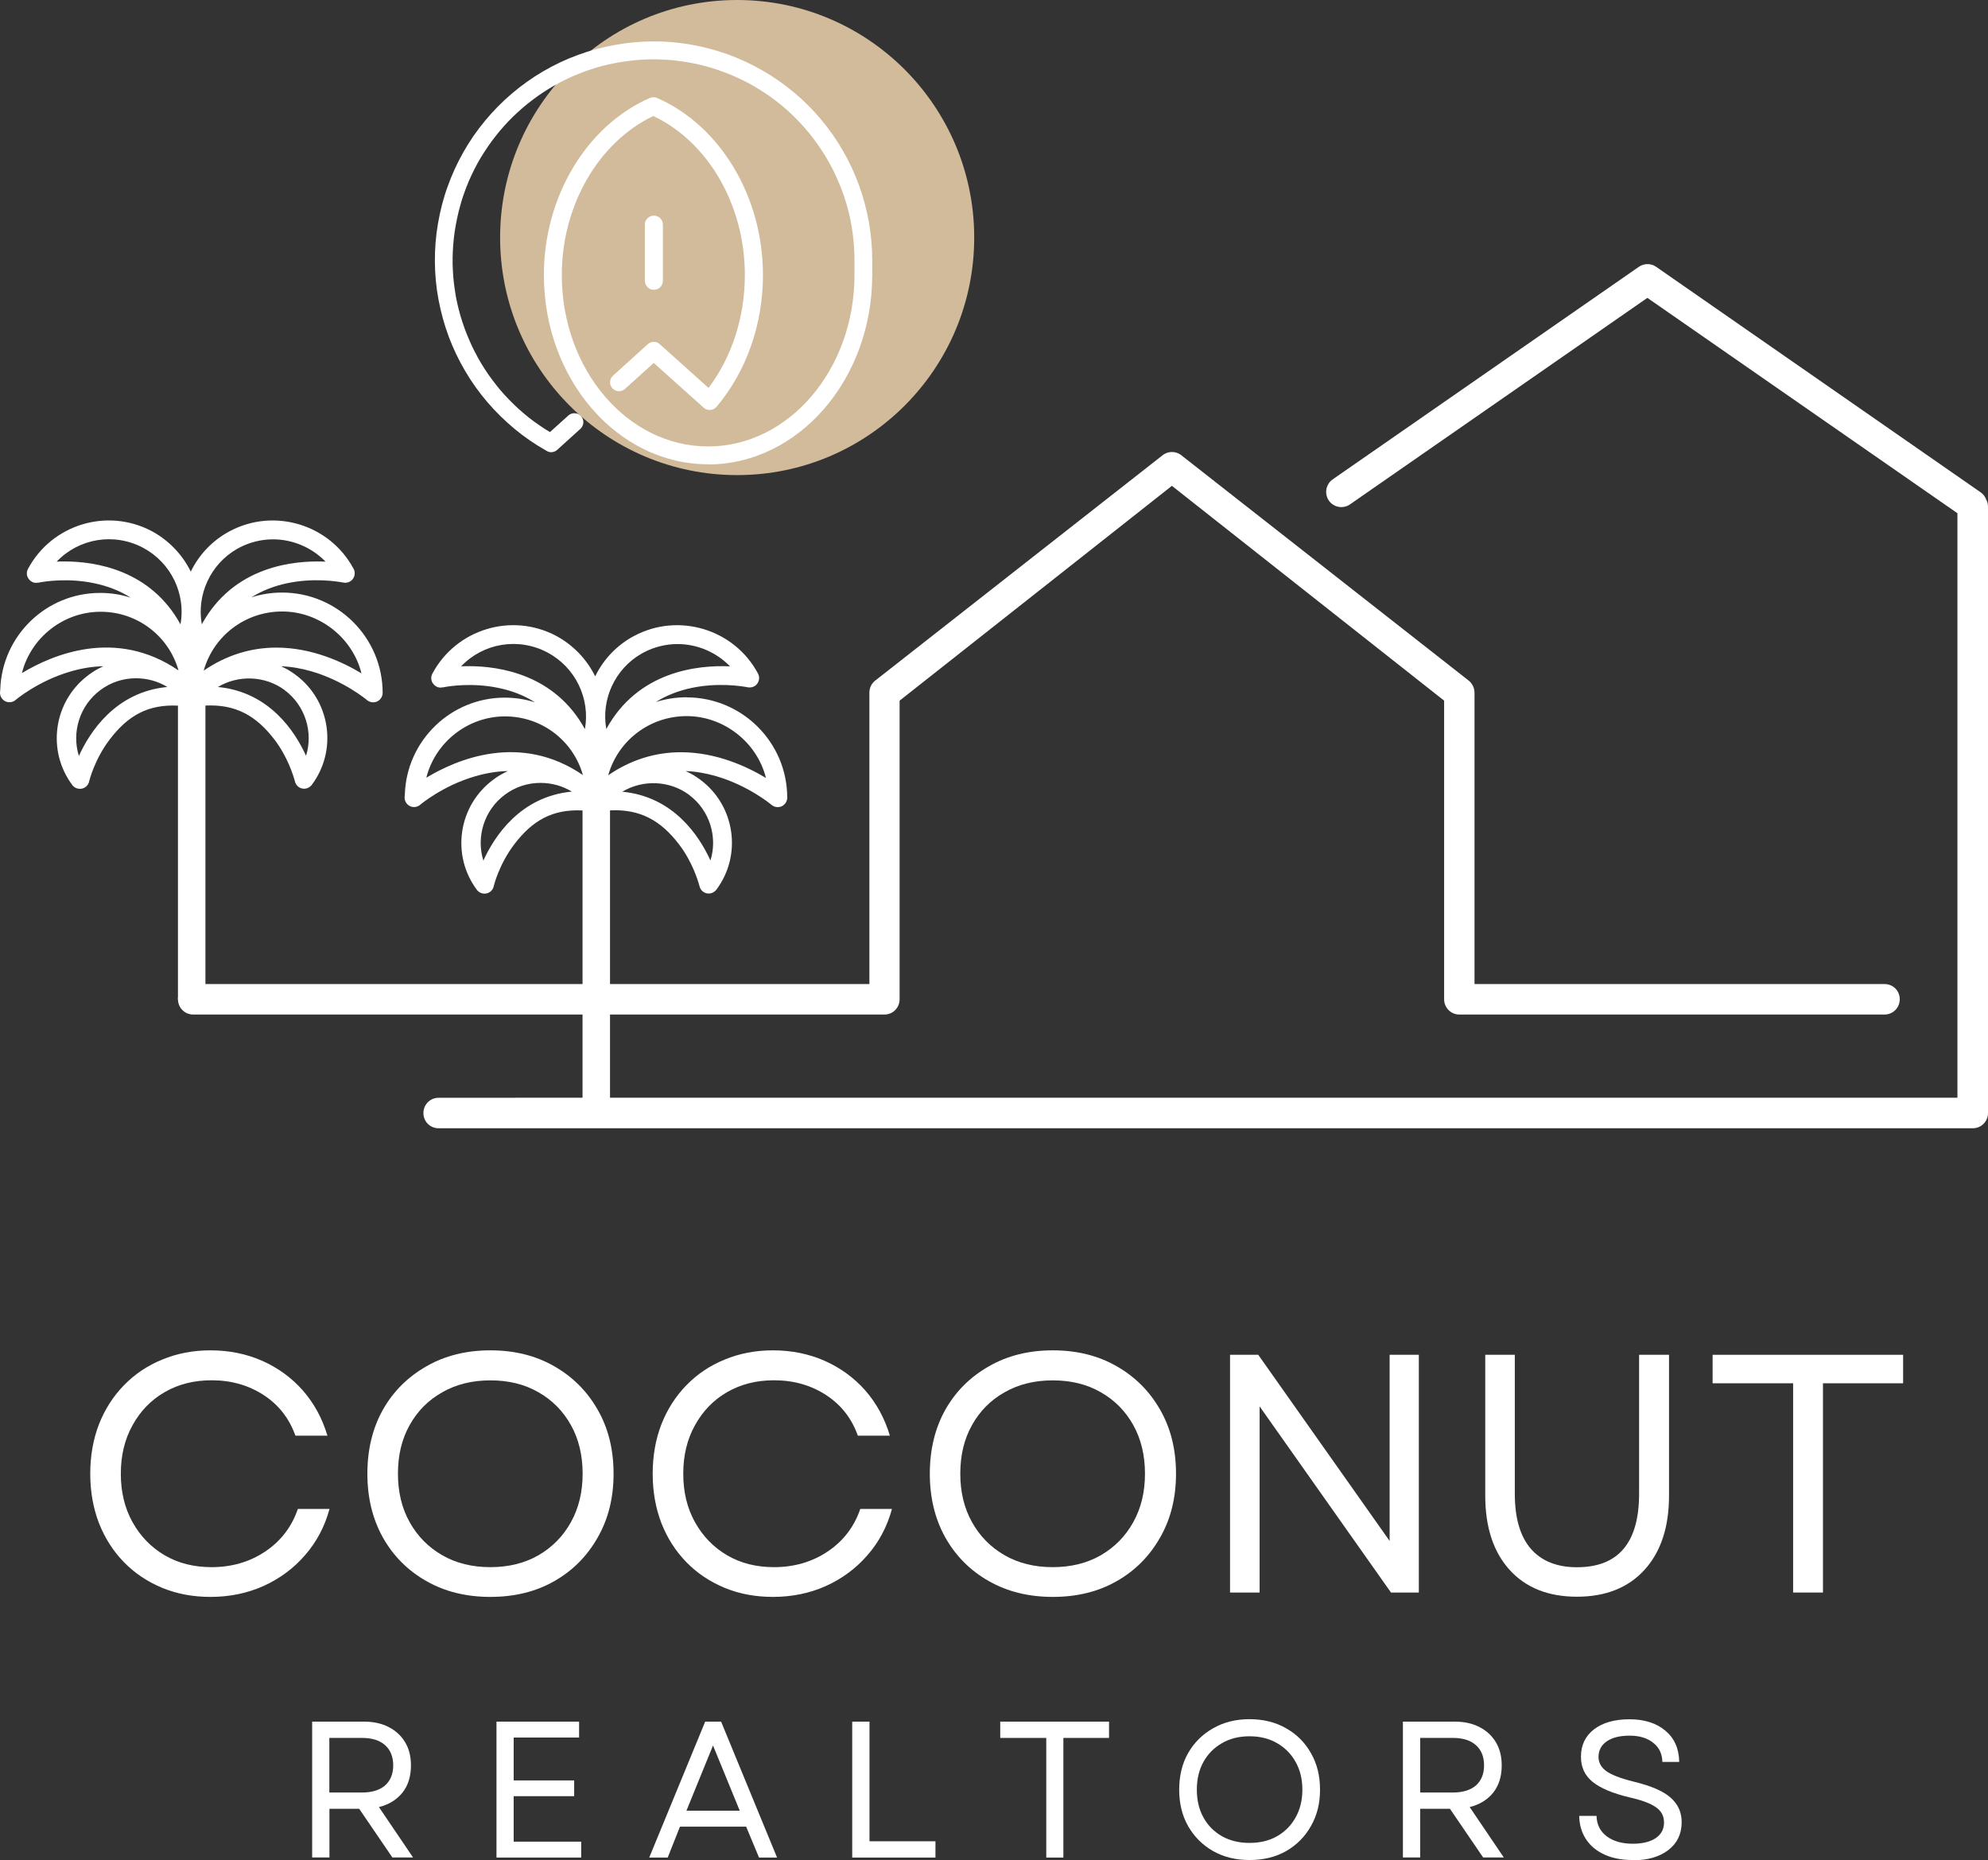
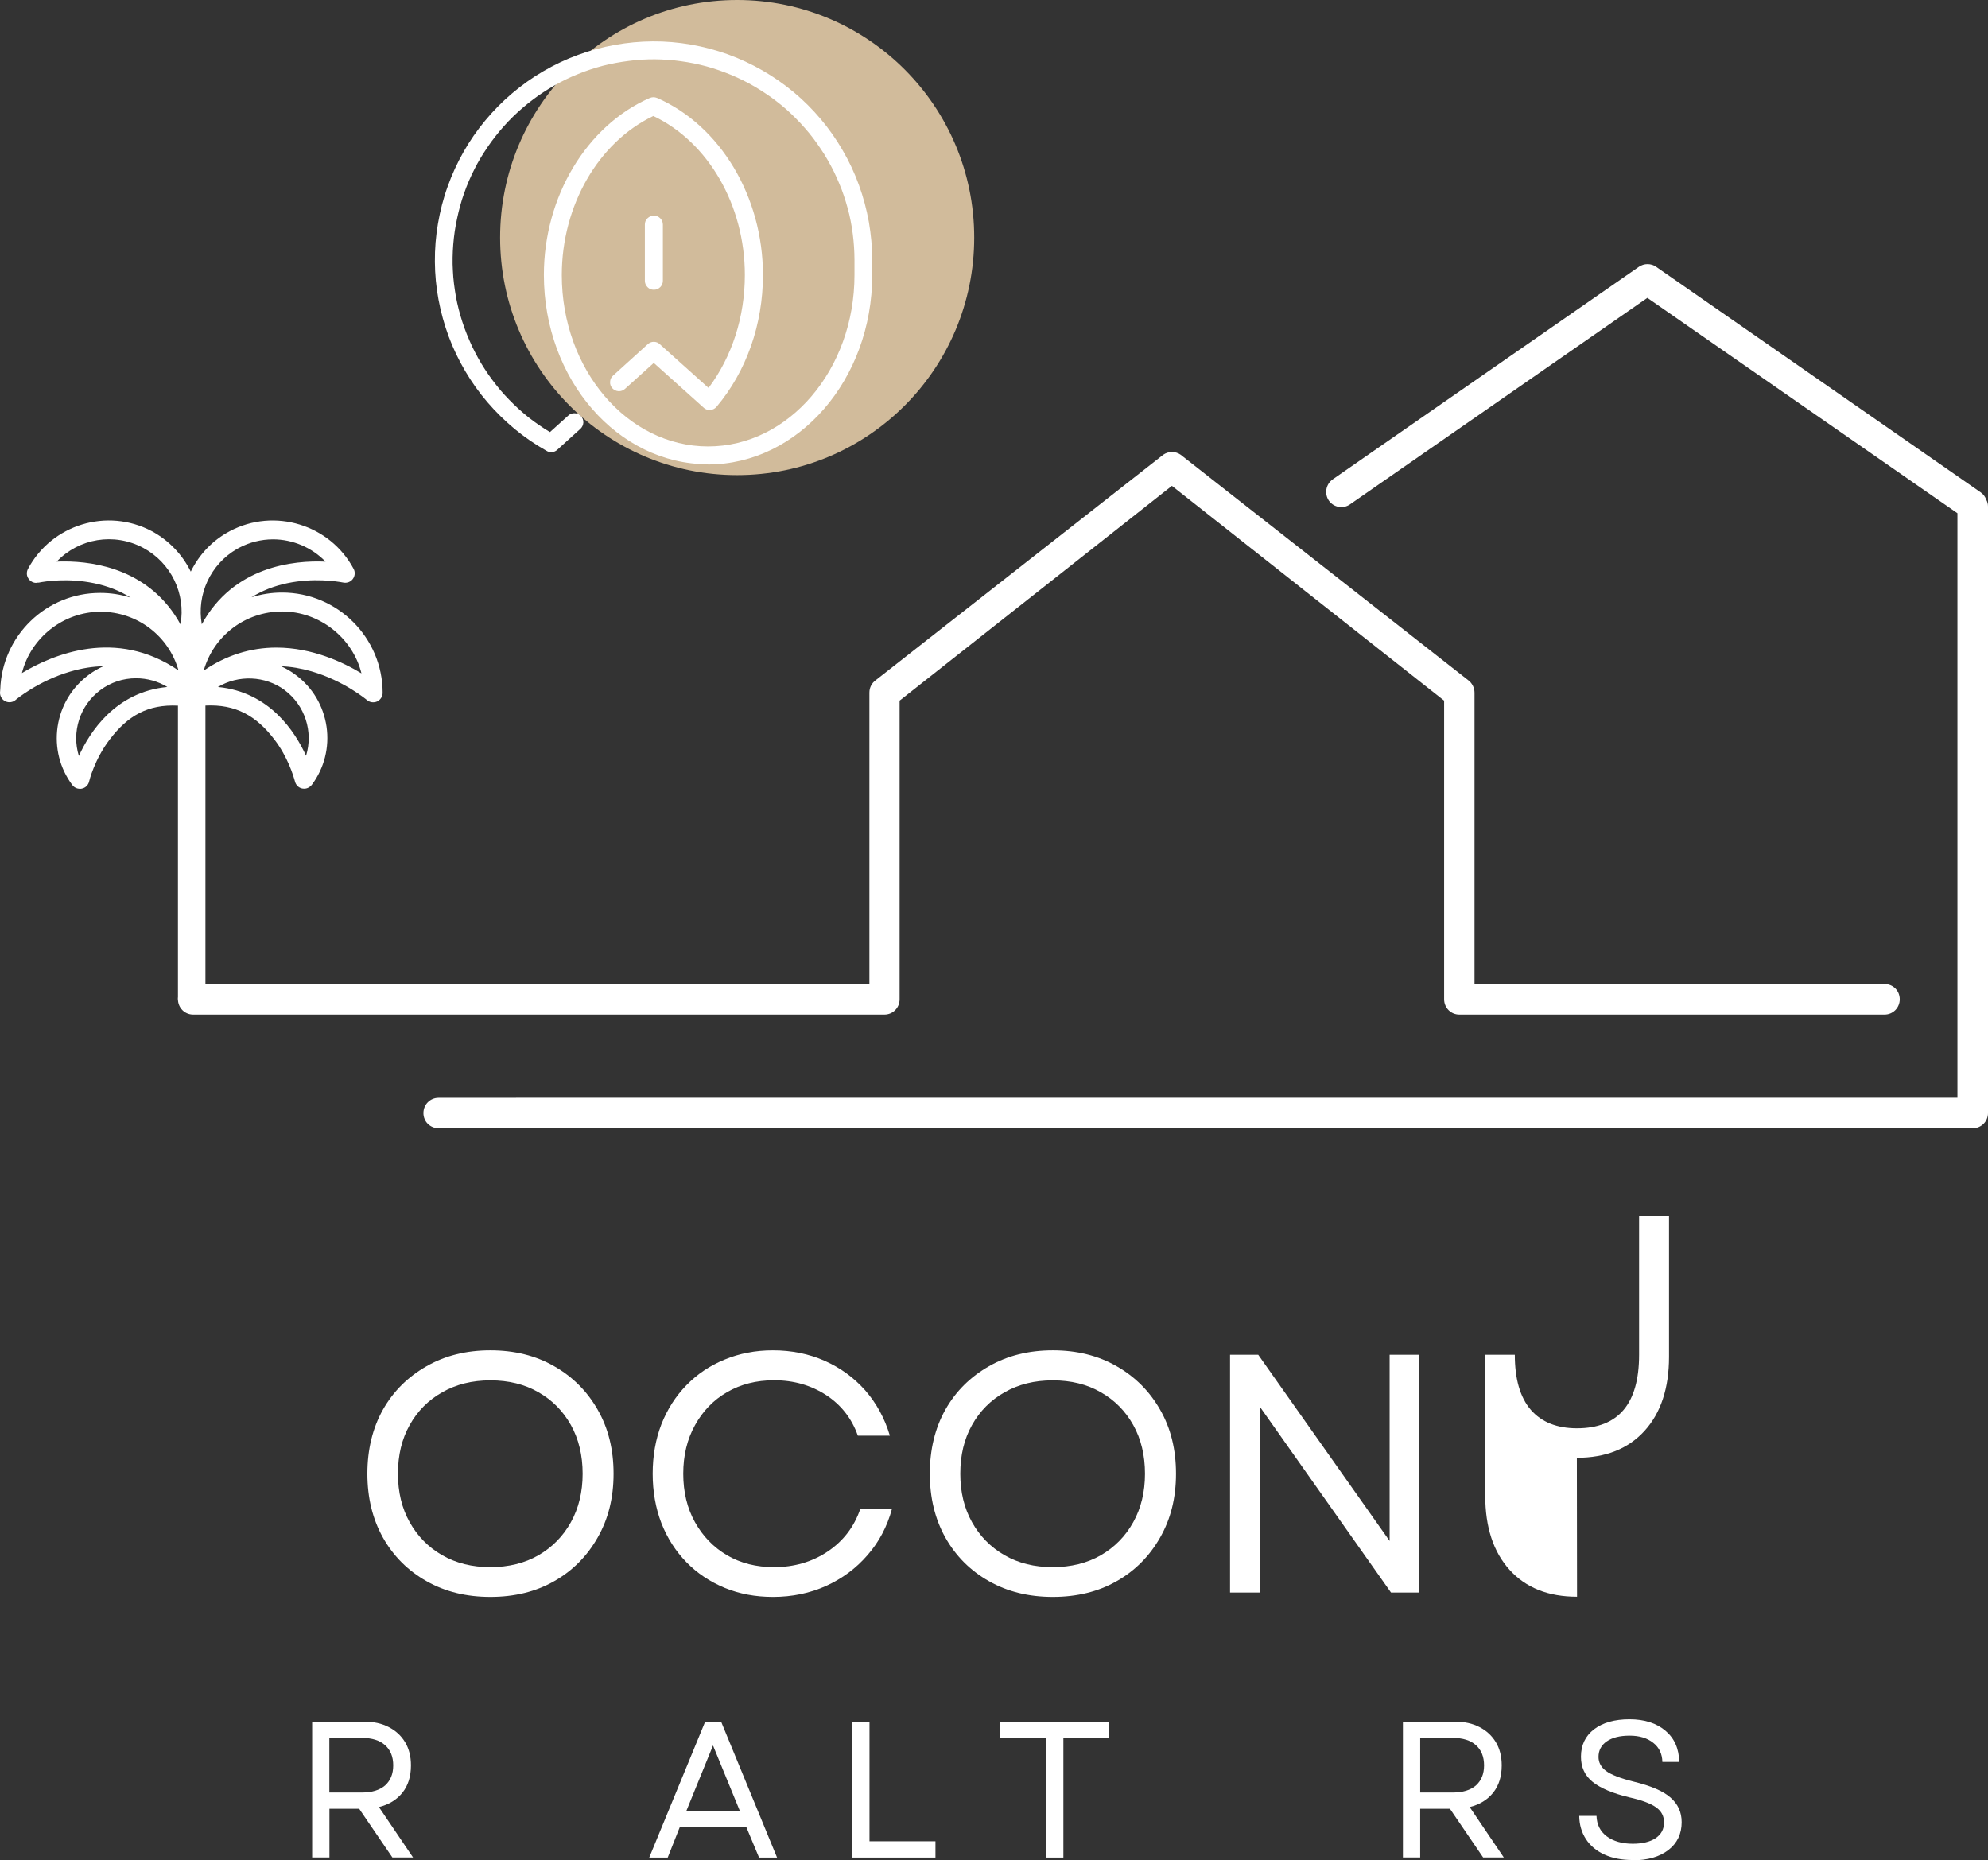
<svg xmlns="http://www.w3.org/2000/svg" id="Layer_2" data-name="Layer 2" viewBox="0 0 218.51 204.44">
  <rect x="0" y="0" width="218.51" height="204.44" fill="#333333" stroke="none" />
  <defs>
    <style>      .cls-1 {        clip-path: url(#clippath);      }      .cls-2 {        fill: none;      }      .cls-2, .cls-3, .cls-4 {        stroke-width: 0px;      }      .cls-3 {        fill: #d1bb9b;      }      .cls-4 {        fill: #fff;      }    </style>
    <clipPath id="clippath">
      <rect class="cls-2" x="53.81" width="53.33" height="53.23" />
    </clipPath>
  </defs>
  <g id="Layer_1-2" data-name="Layer 1">
    <g class="cls-1">
      <path class="cls-3" d="M107.08,26.11c0,14.42-11.67,26.11-26.06,26.11s-26.05-11.69-26.05-26.11S66.63,0,81.02,0s26.06,11.7,26.06,26.11Z" />
    </g>
    <path class="cls-4" d="M21.23,108.16c-.93,0-1.67.74-1.67,1.67s.74,1.68,1.67,1.68h75.98c.93,0,1.67-.74,1.67-1.68v-32.82l29.93-23.61,29.92,23.61v32.82c0,.93.74,1.68,1.67,1.68h46.74c.92,0,1.67-.74,1.67-1.68s-.74-1.67-1.67-1.67h-45.07v-32.03c0-.55-.28-1.07-.71-1.38l-31.59-24.77c-.57-.4-1.33-.4-1.91,0l-31.59,24.77c-.45.32-.71.82-.71,1.38v32.03H21.23ZM56.72,120.66h-8.51c-.93,0-1.67.74-1.67,1.68s.74,1.67,1.67,1.67h168.63c.92,0,1.67-.74,1.67-1.67V55.67c0-.28-.07-.53-.2-.76-.11-.31-.31-.6-.61-.8l-35.66-24.78c-.57-.4-1.33-.4-1.91,0l-33.65,23.36c-.75.53-.94,1.57-.42,2.33.53.76,1.57.94,2.32.42l32.69-22.7,34.08,23.67v64.24H56.72Z" />
-     <path class="cls-4" d="M75.44,76.64c-1.14,0-2.27.18-3.35.52,1.15-.72,2.46-1.24,3.94-1.55,2.85-.6,5.41-.21,6.15-.07.4.08.81-.07,1.04-.38.25-.32.29-.78.1-1.12-2.6-4.88-8.71-6.75-13.61-4.15-1.87.99-3.37,2.55-4.29,4.45-.93-1.89-2.43-3.45-4.29-4.45-4.9-2.6-11-.74-13.61,4.16-.19.37-.15.8.1,1.11.24.33.67.48.97.39h.11c.71-.15,3.25-.53,6.08.06,1.51.31,2.86.84,4.03,1.59-1.07-.35-2.2-.52-3.33-.52-5.93,0-10.78,4.72-10.98,10.6l-.03.38c0,.4.23.77.6.95.37.17.82.11,1.12-.16.02-.02,2.47-2.09,6.02-3.12,1.23-.36,2.44-.56,3.62-.58-.58.26-1.12.57-1.63.96-1.85,1.38-3.06,3.4-3.4,5.69-.33,2.29.24,4.56,1.62,6.41.2.26.5.41.84.41.06,0,.14,0,.21-.02.4-.08.72-.4.8-.8,0-.02.57-2.38,2.25-4.59,2-2.63,4.2-3.89,7.51-3.73v32.21c0,.58.96,1.05,1.53,1.05s1.49-.46,1.49-1.05v-32.22c3.3-.16,5.57,1.1,7.58,3.73,1.47,1.92,2.09,3.99,2.26,4.61.1.4.4.7.8.78l.21.02c.31,0,.62-.15.84-.42,1.38-1.85,1.95-4.13,1.62-6.41-.34-2.29-1.54-4.31-3.39-5.68-.5-.38-1.04-.7-1.61-.95,1.09.04,2.22.23,3.35.56,3.56,1.03,6.07,3.13,6.1,3.16.3.25.73.32,1.12.15.36-.18.6-.55.6-.94,0-6.08-4.96-11.03-11.05-11.03ZM55.51,78.74c4.03,0,7.49,2.66,8.56,6.45-6.87-4.71-13.85-1.74-17.21.29.98-3.9,4.56-6.74,8.65-6.74ZM51.53,73.22s0,0-.01,0c-.28,0-.56,0-.84.02,2.44-2.56,6.3-3.22,9.5-1.52,3.08,1.64,4.71,5.07,4.11,8.42-3.28-5.99-9.33-6.92-12.76-6.92ZM62.83,87.01c-5.67.55-8.5,4.94-9.7,7.58-.82-2.62.1-5.56,2.36-7.24,1.14-.85,2.49-1.3,3.92-1.3,1.22,0,2.41.33,3.43.95ZM70.74,71.72c1.15-.61,2.44-.93,3.73-.93,2.17,0,4.27.9,5.77,2.45-3.52-.16-10.11.51-13.6,6.89-.58-3.27.95-6.61,3.88-8.29l.22-.12ZM66.85,85.21c1.08-3.82,4.56-6.5,8.63-6.5s7.73,2.87,8.71,6.8c-2.02-1.22-5.42-2.83-9.35-2.83-2.85,0-5.54.85-7.99,2.53ZM75.73,87.36c2.26,1.68,3.17,4.6,2.36,7.22-1.2-2.64-4.02-7.02-9.69-7.56,2.25-1.35,5.19-1.25,7.34.34Z" />
    <path class="cls-4" d="M30.99,65.13c-1.14,0-2.27.18-3.35.52,1.15-.72,2.46-1.24,3.94-1.55,2.85-.6,5.41-.21,6.15-.07.4.08.81-.07,1.04-.38.25-.32.29-.78.1-1.12-2.6-4.88-8.71-6.75-13.61-4.15-1.87.99-3.37,2.55-4.29,4.45-.93-1.89-2.43-3.45-4.29-4.45-4.9-2.6-11-.74-13.61,4.16-.19.37-.15.8.1,1.11.24.33.67.48.97.39h.11c.71-.15,3.25-.53,6.08.06,1.51.31,2.86.84,4.03,1.59-1.07-.35-2.2-.52-3.33-.52C5.08,65.15.23,69.88.03,75.76l-.03.38c0,.4.23.77.6.95.37.17.82.11,1.12-.16.02-.02,2.47-2.09,6.02-3.12,1.23-.36,2.44-.56,3.62-.58-.58.26-1.12.57-1.63.96-1.85,1.38-3.06,3.4-3.4,5.69-.33,2.29.24,4.56,1.62,6.41.2.26.5.41.84.41.06,0,.14,0,.21-.02.4-.08.72-.4.8-.8,0-.02.57-2.38,2.25-4.59,2-2.63,4.2-3.89,7.51-3.73v32.21c0,.58.96,1.05,1.53,1.05s1.49-.46,1.49-1.05v-32.22c3.3-.16,5.57,1.1,7.58,3.73,1.47,1.92,2.09,3.99,2.26,4.61.1.4.4.7.8.78l.21.02c.31,0,.62-.15.84-.42,1.38-1.85,1.95-4.13,1.62-6.41-.34-2.29-1.54-4.31-3.39-5.68-.5-.38-1.04-.7-1.61-.95,1.09.04,2.22.23,3.35.56,3.56,1.03,6.07,3.13,6.1,3.16.3.25.73.32,1.12.15.36-.18.6-.55.6-.94,0-6.08-4.96-11.03-11.05-11.03ZM11.06,67.24c4.03,0,7.49,2.66,8.56,6.45-6.87-4.71-13.85-1.74-17.21.29.98-3.9,4.56-6.74,8.65-6.74ZM7.08,61.71s0,0-.01,0c-.28,0-.56,0-.84.02,2.44-2.56,6.3-3.22,9.5-1.52,3.08,1.64,4.71,5.07,4.11,8.42-3.28-5.99-9.33-6.92-12.76-6.92ZM18.37,75.51c-5.67.55-8.5,4.94-9.7,7.58-.82-2.62.1-5.56,2.36-7.24,1.14-.85,2.49-1.3,3.92-1.3,1.22,0,2.41.33,3.43.95ZM26.28,60.21c1.15-.61,2.44-.93,3.73-.93,2.17,0,4.27.9,5.77,2.45-3.52-.16-10.11.51-13.6,6.89-.58-3.27.95-6.61,3.88-8.29l.22-.12ZM22.39,73.71c1.08-3.82,4.56-6.5,8.63-6.5s7.73,2.87,8.71,6.8c-2.02-1.22-5.42-2.83-9.35-2.83-2.85,0-5.54.85-7.99,2.53ZM31.28,75.85c2.26,1.68,3.17,4.6,2.36,7.22-1.2-2.64-4.02-7.02-9.69-7.56,2.25-1.35,5.19-1.25,7.34.34Z" />
    <g>
      <path class="cls-4" d="M71.87,31.85c-.27,0-.51-.09-.7-.29s-.29-.43-.29-.7v-6.17c0-.28.09-.51.29-.7s.43-.29.7-.29.51.1.7.29.29.42.29.7v6.17c0,.27-.1.51-.29.7s-.43.29-.7.29Z" />
      <path class="cls-4" d="M77.84,51.03c-9.96,0-18.06-9.33-18.06-20.81,0-8.58,4.68-16.4,11.64-19.45.27-.11.54-.11.81,0,6.95,3.05,11.63,10.86,11.63,19.45,0,5.43-1.81,10.59-5.1,14.49-.19.22-.43.34-.72.35-.29.01-.54-.08-.74-.29l-5.44-4.88-3.16,2.85c-.2.18-.44.27-.71.26-.27-.02-.5-.13-.68-.32-.18-.2-.27-.44-.25-.71.01-.28.12-.5.32-.68l3.82-3.46c.19-.17.41-.26.66-.26s.47.08.66.26l5.36,4.81c2.58-3.44,3.99-7.81,3.99-12.42,0-7.66-4.02-14.61-10.06-17.47-6.03,2.88-10.06,9.83-10.06,17.48,0,10.39,7.21,18.84,16.08,18.84s16.09-8.45,16.09-18.84v-1.66c0-.48-.02-.96-.05-1.44s-.08-.95-.14-1.43c-.06-.48-.14-.95-.23-1.42-.09-.47-.2-.94-.33-1.4-.13-.46-.26-.92-.42-1.38-.15-.45-.32-.9-.51-1.34-.18-.44-.38-.88-.59-1.31-.21-.43-.44-.85-.68-1.27-.23-.42-.49-.82-.76-1.22-.27-.4-.54-.79-.83-1.17-.29-.38-.59-.75-.91-1.11-.31-.36-.64-.71-.98-1.05-.33-.34-.68-.67-1.04-.99s-.73-.62-1.11-.91c-.38-.3-.77-.58-1.17-.84-.4-.27-.8-.52-1.22-.77-.41-.24-.83-.47-1.26-.68-.43-.21-.86-.41-1.31-.6-.44-.18-.89-.35-1.34-.51s-.91-.3-1.38-.43c-.46-.13-.93-.23-1.4-.33-.47-.09-.94-.18-1.42-.24-.47-.07-.95-.12-1.43-.15-.48-.04-.96-.05-1.44-.06-.48,0-.96.01-1.44.04-.48.03-.96.07-1.43.14-.47.06-.95.13-1.42.22-.47.09-.94.19-1.41.31s-.92.26-1.38.41c-.46.15-.91.32-1.35.5-.45.18-.89.37-1.32.58s-.85.43-1.27.67c-.42.24-.83.49-1.23.75s-.79.54-1.17.83c-.39.29-.76.59-1.12.9-.36.31-.72.64-1.06.97-.34.33-.67.68-.99,1.04-.32.36-.63.72-.92,1.1-.3.38-.58.76-.85,1.16-.27.4-.53.8-.78,1.21s-.47.83-.69,1.26c-.22.43-.42.86-.61,1.3s-.36.89-.52,1.34c-.16.45-.31.91-.43,1.37-.13.46-.24.93-.34,1.4s-.19.94-.26,1.42-.12.95-.16,1.43-.06.96-.07,1.44,0,.96.03,1.44c.02.48.06.95.12,1.43.06.47.13.95.21,1.42.09.47.19.94.31,1.4.12.46.25.93.4,1.38.15.46.31.91.49,1.35s.37.89.57,1.32c.21.43.43.86.66,1.28.23.42.48.83.74,1.23s.53.8.82,1.18.58.76.89,1.13c.31.36.64.72.97,1.06s.68.68,1.03,1,.72.63,1.09.93c.38.3.76.58,1.16.85.4.28.8.54,1.21.78l2.02-1.82c.2-.18.44-.27.71-.25.28.01.5.12.68.32s.27.44.26.71c-.02.27-.13.5-.32.68l-2.55,2.31c-.17.16-.38.24-.6.26s-.44-.05-.63-.18c-1.22-.69-2.38-1.48-3.46-2.38-1.08-.9-2.08-1.88-2.99-2.94s-1.73-2.21-2.44-3.42c-.71-1.21-1.32-2.47-1.81-3.79-.49-1.32-.86-2.67-1.12-4.05s-.39-2.78-.4-4.18c-.01-1.41.1-2.8.34-4.19s.58-2.74,1.06-4.06c.47-1.32,1.05-2.59,1.75-3.82.69-1.22,1.49-2.37,2.39-3.45.9-1.08,1.88-2.08,2.95-2.98,1.07-.91,2.21-1.72,3.43-2.43s2.48-1.31,3.8-1.79c1.32-.49,2.67-.85,4.05-1.1,1.39-.25,2.78-.38,4.18-.39s2.8.11,4.18.35,2.74.6,4.06,1.07c1.32.48,2.59,1.07,3.81,1.77s2.37,1.5,3.45,2.4c1.08.9,2.07,1.89,2.97,2.96.91,1.08,1.71,2.22,2.41,3.44.71,1.21,1.3,2.48,1.78,3.8.48,1.32.84,2.67,1.09,4.05.24,1.39.37,2.78.37,4.18v1.67c0,11.47-8.11,20.81-18.07,20.81Z" />
    </g>
    <g>
      <g>
        <path class="cls-4" d="M34.31,204.17v-14.94h5.71c1.04,0,1.94.2,2.71.6.76.39,1.36.94,1.79,1.65.43.71.65,1.56.65,2.56,0,1.21-.31,2.21-.94,3-.63.78-1.49,1.31-2.58,1.58l3.75,5.54h-2.27l-3.65-5.35h-3.27v5.35h-1.9ZM36.2,197.02h3.6c1.08,0,1.92-.26,2.52-.77.59-.53.9-1.26.9-2.21s-.3-1.7-.9-2.23c-.6-.53-1.44-.79-2.52-.79h-3.6v6Z" />
-         <path class="cls-4" d="M54.57,204.17v-14.94h9.08v1.75h-7.19v4.71h6.65v1.73h-6.65v5h7.42v1.75h-9.31Z" />
        <path class="cls-4" d="M71.36,204.17l6.15-14.94h1.75l6.15,14.94h-1.98l-1.42-3.4h-7.27l-1.35,3.4h-2.02ZM75.46,199.02h5.85l-2.94-7.17-2.92,7.17Z" />
        <path class="cls-4" d="M93.67,204.17v-14.94h1.9v13.15h7.25v1.79h-9.15Z" />
        <path class="cls-4" d="M115,204.17v-13.15h-5.06v-1.79h11.96v1.79h-5.02v13.15h-1.88Z" />
-         <path class="cls-4" d="M137.34,204.44c-1.5,0-2.83-.32-4-.98-1.17-.67-2.08-1.58-2.75-2.75-.66-1.17-.98-2.5-.98-4s.32-2.86.98-4.02c.67-1.17,1.58-2.07,2.75-2.73,1.17-.67,2.5-1,4-1s2.86.33,4.02,1c1.17.66,2.07,1.56,2.73,2.73.67,1.16,1,2.49,1,4.02s-.33,2.83-1,4c-.66,1.17-1.56,2.08-2.73,2.75-1.16.66-2.49.98-4.02.98ZM131.55,196.71c0,1.16.24,2.18.73,3.06.48.88,1.17,1.56,2.04,2.06.88.49,1.88.73,3.02.73s2.16-.24,3.02-.73c.88-.5,1.55-1.19,2.04-2.06.5-.89.75-1.91.75-3.06s-.25-2.19-.75-3.06c-.49-.88-1.17-1.56-2.04-2.06-.86-.5-1.87-.75-3.02-.75s-2.15.25-3.02.75-1.56,1.19-2.04,2.06c-.49.88-.73,1.9-.73,3.06Z" />
        <path class="cls-4" d="M154.2,204.17v-14.94h5.71c1.04,0,1.94.2,2.71.6.76.39,1.36.94,1.79,1.65.43.71.65,1.56.65,2.56,0,1.21-.31,2.21-.94,3-.63.78-1.49,1.31-2.58,1.58l3.75,5.54h-2.27l-3.65-5.35h-3.27v5.35h-1.9ZM156.1,197.02h3.6c1.08,0,1.92-.26,2.52-.77.59-.53.9-1.26.9-2.21s-.3-1.7-.9-2.23c-.6-.53-1.44-.79-2.52-.79h-3.6v6Z" />
        <path class="cls-4" d="M179.45,204.44c-1.2,0-2.23-.2-3.1-.6-.88-.4-1.56-.97-2.04-1.71-.47-.73-.72-1.58-.73-2.54h1.9c.03.95.4,1.7,1.13,2.25.73.54,1.69.81,2.85.81,1.05,0,1.89-.2,2.5-.6.63-.42.94-.99.94-1.73s-.3-1.27-.9-1.69c-.6-.42-1.57-.78-2.92-1.08-1.83-.44-3.18-1.01-4.04-1.71-.85-.69-1.27-1.61-1.27-2.75,0-1.28.48-2.28,1.44-3.02.96-.73,2.26-1.1,3.9-1.1s2.98.43,3.96,1.27c.98.83,1.48,1.97,1.5,3.42h-1.85c-.02-.89-.35-1.59-1-2.1-.66-.53-1.52-.79-2.6-.79s-1.91.21-2.52.63c-.6.42-.9.99-.9,1.71,0,.61.28,1.13.83,1.54.57.42,1.57.81,3.02,1.17,1.9.46,3.26,1.04,4.06,1.75.82.71,1.23,1.61,1.23,2.71,0,1.29-.49,2.31-1.46,3.06-.97.75-2.28,1.13-3.92,1.13Z" />
      </g>
      <g>
-         <path class="cls-4" d="M23.13,175.52c-1.92,0-3.69-.33-5.31-1-1.61-.67-3.01-1.6-4.19-2.81-1.18-1.21-2.1-2.64-2.75-4.29-.64-1.67-.96-3.48-.96-5.44s.32-3.78.96-5.44c.65-1.65,1.57-3.08,2.75-4.29,1.18-1.21,2.57-2.15,4.19-2.81,1.63-.68,3.4-1.02,5.31-1.02,2.07,0,3.96.39,5.69,1.15,1.73.77,3.22,1.85,4.46,3.25,1.23,1.41,2.14,3.06,2.71,4.98h-3.52c-.67-1.89-1.83-3.38-3.48-4.46-1.66-1.08-3.56-1.63-5.73-1.63-1.95,0-3.67.44-5.17,1.31-1.49.86-2.66,2.07-3.52,3.63-.86,1.54-1.29,3.32-1.29,5.33s.43,3.79,1.29,5.33c.86,1.54,2.03,2.75,3.52,3.63,1.5.88,3.22,1.31,5.17,1.31,2.21,0,4.17-.57,5.88-1.71,1.72-1.15,2.92-2.71,3.6-4.69h3.48c-.53,1.95-1.43,3.64-2.69,5.08-1.25,1.45-2.77,2.57-4.54,3.38-1.78.8-3.73,1.21-5.85,1.21Z" />
        <path class="cls-4" d="M53.9,175.52c-2.64,0-4.98-.57-7.02-1.73-2.04-1.15-3.64-2.75-4.79-4.79-1.14-2.04-1.71-4.38-1.71-7.02s.57-5.01,1.71-7.04c1.15-2.03,2.75-3.61,4.79-4.77,2.04-1.17,4.38-1.75,7.02-1.75s4.99.58,7.02,1.75c2.03,1.16,3.61,2.74,4.77,4.77,1.17,2.03,1.75,4.38,1.75,7.04s-.58,4.98-1.75,7.02c-1.16,2.04-2.74,3.64-4.77,4.79-2.03,1.16-4.37,1.73-7.02,1.73ZM43.74,161.98c0,2.02.43,3.79,1.29,5.33.86,1.54,2.05,2.75,3.58,3.63,1.53.88,3.29,1.31,5.29,1.31s3.78-.44,5.29-1.31c1.51-.88,2.7-2.08,3.56-3.63.86-1.54,1.29-3.32,1.29-5.33s-.43-3.82-1.29-5.35c-.86-1.54-2.05-2.74-3.56-3.6-1.52-.88-3.28-1.31-5.29-1.31s-3.77.44-5.29,1.31c-1.53.86-2.72,2.06-3.58,3.6-.86,1.53-1.29,3.31-1.29,5.35Z" />
        <path class="cls-4" d="M84.95,175.52c-1.92,0-3.69-.33-5.31-1-1.61-.67-3.01-1.6-4.19-2.81-1.18-1.21-2.1-2.64-2.75-4.29-.64-1.67-.96-3.48-.96-5.44s.32-3.78.96-5.44c.65-1.65,1.57-3.08,2.75-4.29,1.18-1.21,2.57-2.15,4.19-2.81,1.63-.68,3.4-1.02,5.31-1.02,2.07,0,3.96.39,5.69,1.15,1.73.77,3.22,1.85,4.46,3.25,1.23,1.41,2.14,3.06,2.71,4.98h-3.52c-.67-1.89-1.83-3.38-3.48-4.46-1.66-1.08-3.56-1.63-5.73-1.63-1.95,0-3.67.44-5.17,1.31-1.49.86-2.66,2.07-3.52,3.63-.86,1.54-1.29,3.32-1.29,5.33s.43,3.79,1.29,5.33c.86,1.54,2.03,2.75,3.52,3.63,1.5.88,3.22,1.31,5.17,1.31,2.21,0,4.17-.57,5.88-1.71,1.72-1.15,2.92-2.71,3.6-4.69h3.48c-.53,1.95-1.43,3.64-2.69,5.08-1.25,1.45-2.77,2.57-4.54,3.38-1.78.8-3.73,1.21-5.85,1.21Z" />
        <path class="cls-4" d="M115.72,175.52c-2.64,0-4.98-.57-7.02-1.73-2.04-1.15-3.64-2.75-4.79-4.79-1.14-2.04-1.71-4.38-1.71-7.02s.57-5.01,1.71-7.04c1.15-2.03,2.75-3.61,4.79-4.77,2.04-1.17,4.38-1.75,7.02-1.75s4.99.58,7.02,1.75c2.03,1.16,3.61,2.74,4.77,4.77,1.17,2.03,1.75,4.38,1.75,7.04s-.58,4.98-1.75,7.02c-1.16,2.04-2.74,3.64-4.77,4.79-2.03,1.16-4.37,1.73-7.02,1.73ZM105.55,161.98c0,2.02.43,3.79,1.29,5.33.86,1.54,2.05,2.75,3.58,3.63,1.53.88,3.29,1.31,5.29,1.31s3.78-.44,5.29-1.31c1.51-.88,2.7-2.08,3.56-3.63.86-1.54,1.29-3.32,1.29-5.33s-.43-3.82-1.29-5.35c-.86-1.54-2.05-2.74-3.56-3.6-1.52-.88-3.28-1.31-5.29-1.31s-3.77.44-5.29,1.31c-1.53.86-2.72,2.06-3.58,3.6-.86,1.53-1.29,3.31-1.29,5.35Z" />
        <path class="cls-4" d="M135.2,175.04v-26.13h3.1l14.44,20.46v-20.46h3.21v26.13h-3.06l-14.44-20.46v20.46h-3.25Z" />
-         <path class="cls-4" d="M173.34,175.5c-3.16,0-5.63-.98-7.42-2.96-1.78-1.97-2.67-4.69-2.67-8.15v-15.48h3.25v15.27c0,2.66.58,4.67,1.75,6.04,1.18,1.36,2.88,2.04,5.08,2.04,4.55,0,6.83-2.69,6.83-8.08v-15.27h3.29v15.48c0,3.46-.9,6.18-2.69,8.15-1.79,1.97-4.27,2.96-7.44,2.96Z" />
-         <path class="cls-4" d="M197.09,175.04v-23h-8.85v-3.13h20.94v3.13h-8.81v23h-3.27Z" />
+         <path class="cls-4" d="M173.34,175.5c-3.16,0-5.63-.98-7.42-2.96-1.78-1.97-2.67-4.69-2.67-8.15v-15.48h3.25c0,2.66.58,4.67,1.75,6.04,1.18,1.36,2.88,2.04,5.08,2.04,4.55,0,6.83-2.69,6.83-8.08v-15.27h3.29v15.48c0,3.46-.9,6.18-2.69,8.15-1.79,1.97-4.27,2.96-7.44,2.96Z" />
      </g>
    </g>
  </g>
</svg>